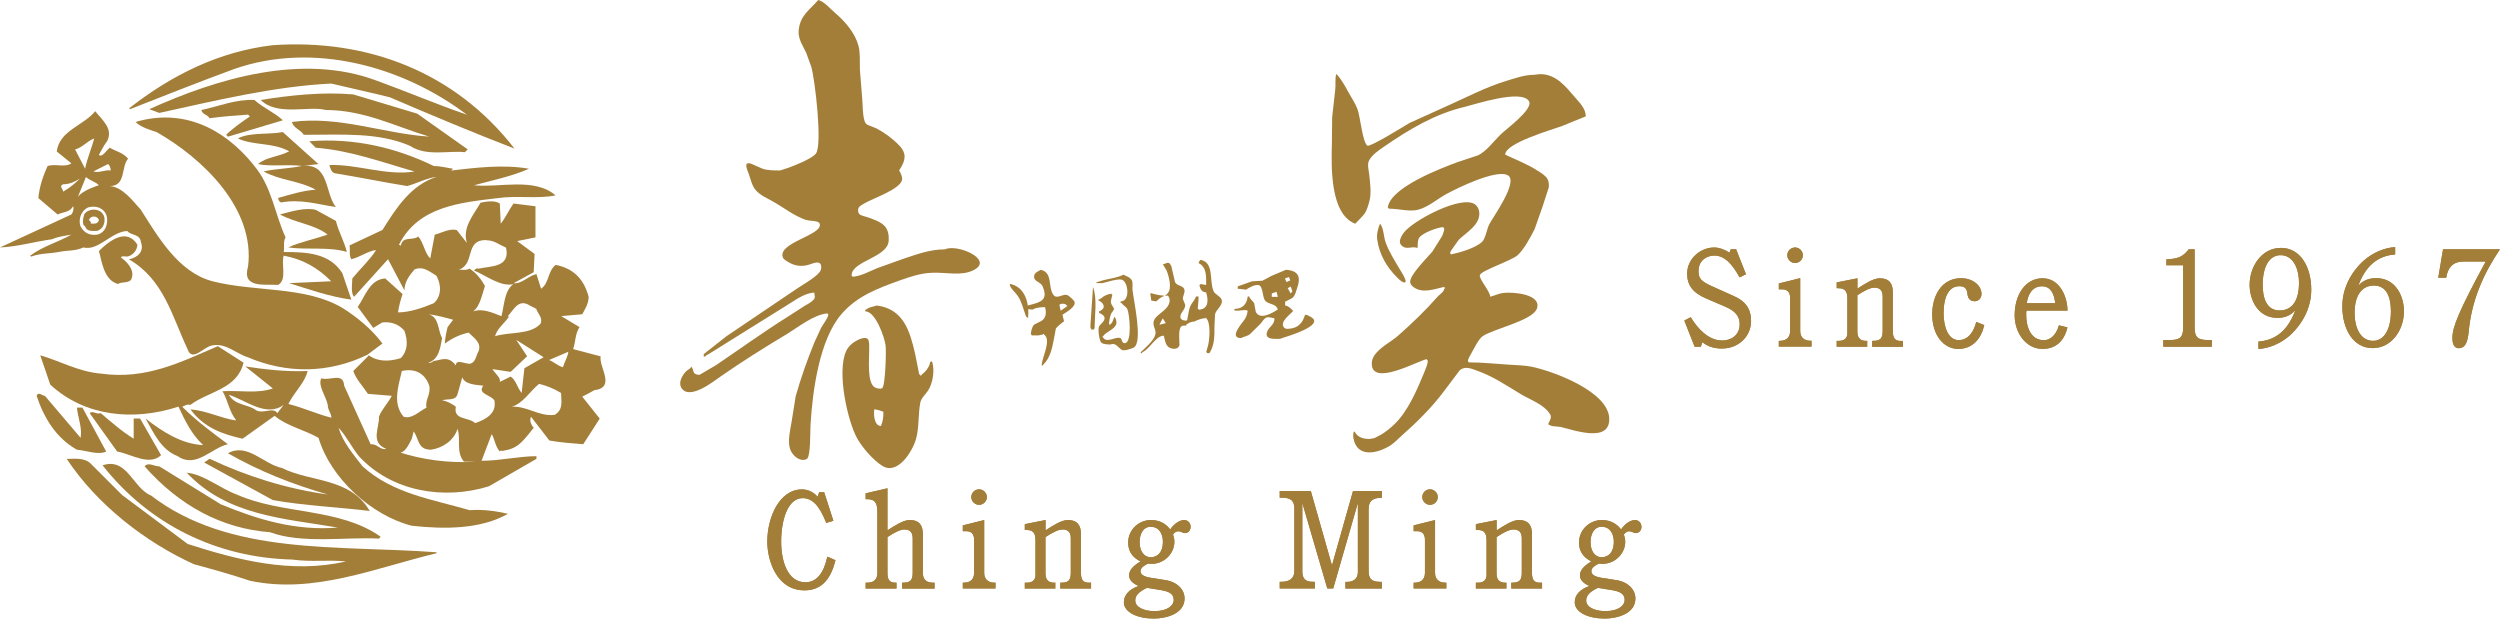
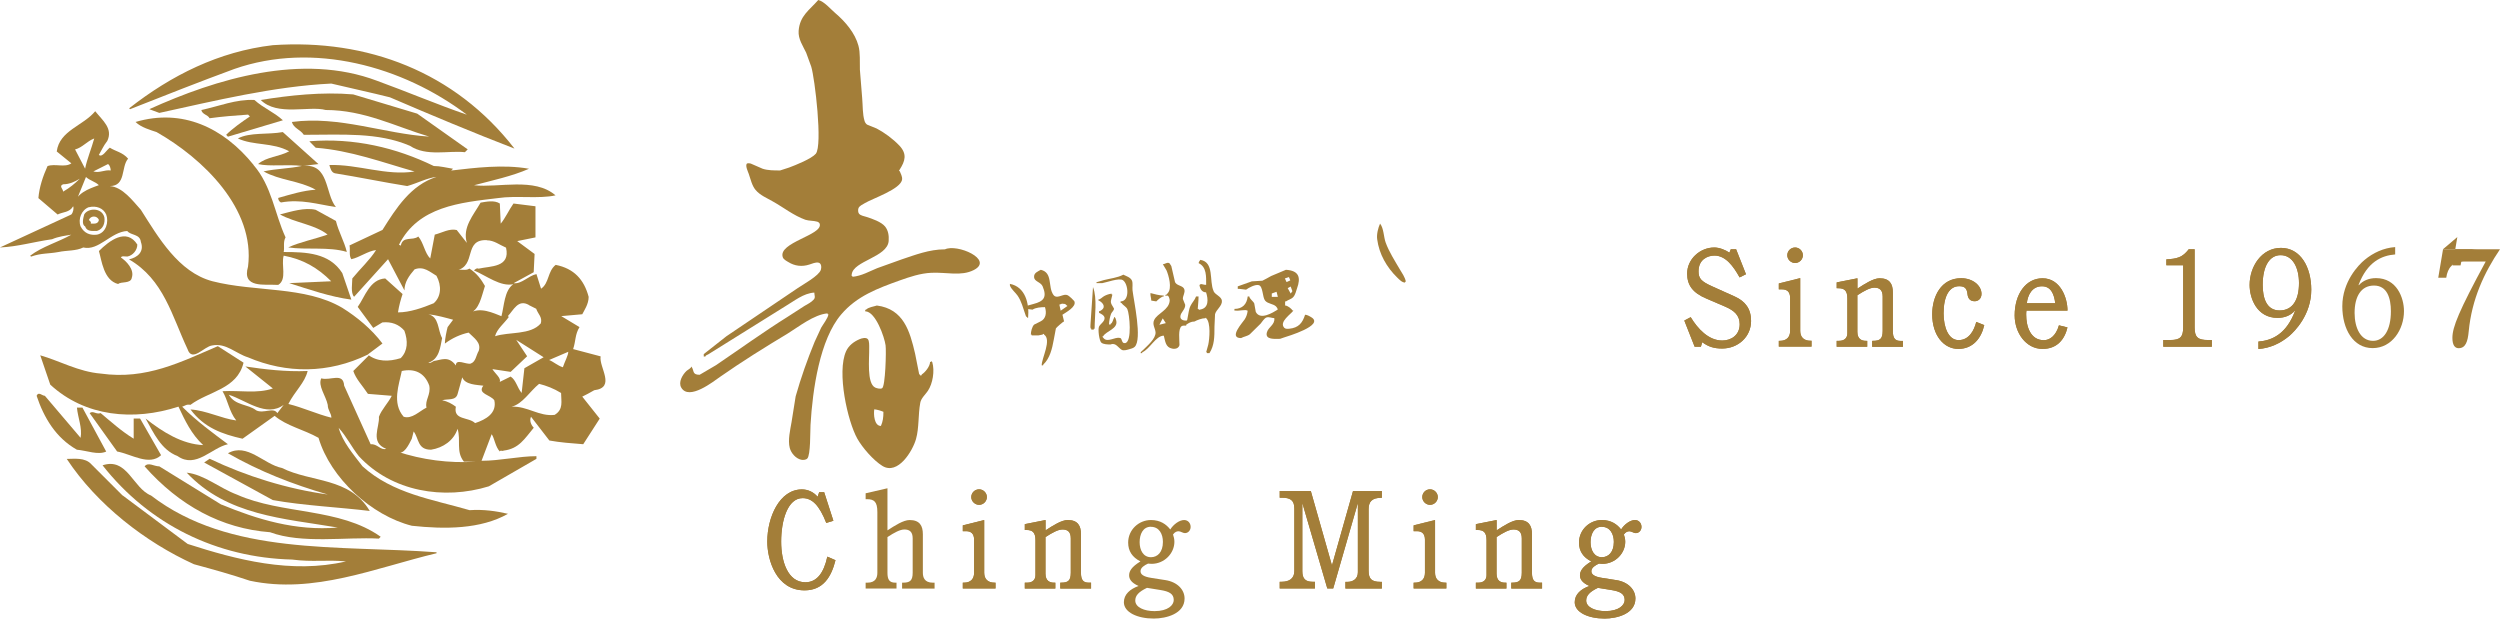
<svg xmlns="http://www.w3.org/2000/svg" id="_レイヤー_2" data-name="レイヤー 2" viewBox="0 0 309.31 76.53">
  <defs>
    <style>
      .cls-1 {
        fill: #a37e39;
      }
    </style>
  </defs>
  <g id="_レイヤー_1-2" data-name="レイヤー 1">
    <g>
      <path class="cls-1" d="M101.34,60.9h.63l1.14,3.53-.88.27c-.86-2.18-1.74-3.07-2.93-3.07-1.84,0-2.65,2.73-2.65,5.38,0,2.48.83,5.03,2.99,5.03,1.4,0,2.28-1.12,2.72-3.17l1.01.44c-.51,2.04-1.51,3.73-3.83,3.73-3.51,0-4.61-3.8-4.61-6.03,0-2.99,1.5-6.46,4.29-6.46.73,0,1.43.32,1.94.91l.19-.56Z" />
      <path class="cls-1" d="M111.6,72.09h.1c.86,0,1.22-.22,1.22-1.23v-4.25c0-.83-.4-1.1-1.03-1.1-.52,0-1.23.37-2.09.94v4.41c0,.83.22,1.23.97,1.23h.15v.73h-3.82v-.73h.22c1.05,0,1.23-.68,1.23-1.23v-7.51c0-1.28-.4-1.59-1.3-1.59h-.15v-.73l2.7-.62v5.21c.9-.59,1.98-1.28,2.74-1.28,1.25,0,1.64.71,1.64,1.76v4.76c0,.56.19,1.23,1.23,1.23h.22v.73h-4.02v-.73Z" />
      <path class="cls-1" d="M119.12,72.09h.14c.83,0,1.26-.46,1.26-1.22v-4.1c0-.78-.42-1.05-.99-1.05h-.41v-.72l2.65-.66v6.53c0,.76.44,1.22,1.27,1.22h.13v.72h-4.05v-.72ZM121.14,60.54c.52,0,.96.44.96.96s-.44.96-.96.96-.97-.44-.97-.96.43-.96.97-.96" />
      <path class="cls-1" d="M131.17,72.09h.1c.86,0,1.21-.22,1.21-1.23v-4.25c0-.83-.4-1.1-1.03-1.1-.52,0-1.23.37-2.1.94v4.53c0,.93.58,1.11,1.05,1.11h.17v.73h-3.78v-.73h.29c.69,0,1.03-.37,1.03-.93v-4.32c0-.96-.35-1.27-1.13-1.27h-.19v-.72l2.57-.51v1.28c.9-.59,1.98-1.28,2.74-1.28,1.25,0,1.64.71,1.64,1.76v4.76c0,.89.27,1.23.96,1.23h.29v.73h-3.81v-.73Z" />
-       <path class="cls-1" d="M144.18,71.77c1.52.24,2.38,1.21,2.38,2.28,0,1.89-2.28,2.48-3.81,2.48-2.03,0-3.7-.77-3.7-2.02,0-.98.78-1.64,1.82-2.01-.96-.42-1.17-.9-1.17-1.32,0-.49.27-1.03,1.4-1.72-1.01-.51-1.52-1.28-1.52-2.33,0-1.59,1.32-2.79,2.82-2.79,1.16,0,1.91.54,2.39,1.17.39-.63,1.13-1.17,1.71-1.17.49,0,.81.39.81.85,0,.42-.3.77-.71.77-.24,0-.54-.23-.78-.23-.22,0-.46.08-.69.4.1.29.17.56.17.91,0,1.4-1.22,2.72-2.82,2.72-.19,0-.34-.03-.44-.03-.43.2-.93.49-.93.94,0,.39.35.68,1.34.83l1.72.27ZM141.91,72.73c-1.03.49-1.45.96-1.45,1.57,0,.84,1.1,1.31,2.38,1.31,1.67,0,2.38-.74,2.38-1.38,0-.77-.59-1.06-1.64-1.23l-1.67-.27ZM142.4,65.17c-1,0-1.4.94-1.4,1.91s.44,1.86,1.4,1.86c.81,0,1.48-.62,1.48-1.89,0-.98-.46-1.87-1.48-1.87" />
      <path class="cls-1" d="M167.39,60.76h3.58v.83h-.07c-1.18,0-1.57.5-1.57,1.42v7.55c0,.99.28,1.43,1.47,1.43h.17v.83h-4.51v-.83h.27c.62,0,1.27-.34,1.27-1.17v-8.48h-.03l-3.02,10.47h-.73l-3.06-10.47h-.03v8.32c0,.91.35,1.32,1.27,1.32h.29v.83h-4.36v-.83h.24c.88,0,1.57-.36,1.57-1.32v-7.75c0-1.05-.54-1.33-1.52-1.33h-.29v-.83h3.85l2.6,9.15h.03l2.59-9.15Z" />
      <path class="cls-1" d="M174.91,72.09h.13c.83,0,1.26-.46,1.26-1.22v-4.1c0-.78-.42-1.05-.99-1.05h-.41v-.72l2.65-.66v6.53c0,.76.44,1.22,1.27,1.22h.13v.72h-4.05v-.72ZM176.93,60.54c.52,0,.96.44.96.96s-.44.96-.96.96-.96-.44-.96-.96.42-.96.96-.96" />
      <path class="cls-1" d="M186.96,72.09h.1c.86,0,1.22-.22,1.22-1.23v-4.25c0-.83-.41-1.1-1.03-1.1-.52,0-1.23.37-2.09.94v4.53c0,.93.57,1.11,1.05,1.11h.17v.73h-3.78v-.73h.29c.69,0,1.03-.37,1.03-.93v-4.32c0-.96-.35-1.27-1.13-1.27h-.19v-.72l2.57-.51v1.28c.9-.59,1.98-1.28,2.73-1.28,1.25,0,1.64.71,1.64,1.76v4.76c0,.89.27,1.23.96,1.23h.29v.73h-3.81v-.73Z" />
      <path class="cls-1" d="M199.96,71.77c1.52.24,2.38,1.21,2.38,2.28,0,1.89-2.28,2.48-3.81,2.48-2.03,0-3.7-.77-3.7-2.02,0-.98.77-1.64,1.82-2.01-.96-.42-1.17-.9-1.17-1.32,0-.49.27-1.03,1.4-1.72-1.01-.51-1.52-1.28-1.52-2.33,0-1.59,1.32-2.79,2.82-2.79,1.16,0,1.91.54,2.39,1.17.39-.63,1.13-1.17,1.71-1.17.49,0,.81.39.81.85,0,.42-.3.77-.71.77-.24,0-.54-.23-.78-.23-.22,0-.46.08-.69.4.1.29.17.56.17.91,0,1.4-1.22,2.72-2.82,2.72-.18,0-.34-.03-.44-.03-.42.2-.93.49-.93.94,0,.39.35.68,1.33.83l1.72.27ZM197.7,72.73c-1.03.49-1.45.96-1.45,1.57,0,.84,1.1,1.31,2.38,1.31,1.67,0,2.38-.74,2.38-1.38,0-.77-.59-1.06-1.64-1.23l-1.67-.27ZM198.19,65.17c-1,0-1.4.94-1.4,1.91s.44,1.86,1.4,1.86c.81,0,1.48-.62,1.48-1.89,0-.98-.46-1.87-1.48-1.87" />
      <path class="cls-1" d="M101.34,60.9h.63l1.14,3.53-.88.27c-.86-2.18-1.74-3.07-2.93-3.07-1.84,0-2.65,2.73-2.65,5.38,0,2.48.83,5.03,2.99,5.03,1.4,0,2.28-1.12,2.72-3.17l1.01.44c-.51,2.04-1.51,3.73-3.83,3.73-3.51,0-4.61-3.8-4.61-6.03,0-2.99,1.5-6.46,4.29-6.46.73,0,1.43.32,1.94.91l.19-.56Z" />
-       <path class="cls-1" d="M111.6,72.09h.1c.86,0,1.22-.22,1.22-1.23v-4.25c0-.83-.4-1.1-1.03-1.1-.52,0-1.23.37-2.09.94v4.41c0,.83.22,1.23.97,1.23h.15v.73h-3.82v-.73h.22c1.05,0,1.23-.68,1.23-1.23v-7.51c0-1.28-.4-1.59-1.3-1.59h-.15v-.73l2.7-.62v5.21c.9-.59,1.98-1.28,2.74-1.28,1.25,0,1.64.71,1.64,1.76v4.76c0,.56.19,1.23,1.23,1.23h.22v.73h-4.02v-.73Z" />
      <path class="cls-1" d="M119.12,72.09h.14c.83,0,1.26-.46,1.26-1.22v-4.1c0-.78-.42-1.05-.99-1.05h-.41v-.72l2.65-.66v6.53c0,.76.44,1.22,1.27,1.22h.13v.72h-4.05v-.72ZM121.14,60.54c.52,0,.96.44.96.96s-.44.96-.96.96-.97-.44-.97-.96.43-.96.97-.96" />
      <path class="cls-1" d="M131.17,72.09h.1c.86,0,1.21-.22,1.21-1.23v-4.25c0-.83-.4-1.1-1.03-1.1-.52,0-1.23.37-2.1.94v4.53c0,.93.58,1.11,1.05,1.11h.17v.73h-3.78v-.73h.29c.69,0,1.03-.37,1.03-.93v-4.32c0-.96-.35-1.27-1.13-1.27h-.19v-.72l2.57-.51v1.28c.9-.59,1.98-1.28,2.74-1.28,1.25,0,1.64.71,1.64,1.76v4.76c0,.89.27,1.23.96,1.23h.29v.73h-3.81v-.73Z" />
      <path class="cls-1" d="M144.18,71.77c1.52.24,2.38,1.21,2.38,2.28,0,1.89-2.28,2.48-3.81,2.48-2.03,0-3.7-.77-3.7-2.02,0-.98.78-1.64,1.82-2.01-.96-.42-1.17-.9-1.17-1.32,0-.49.27-1.03,1.4-1.72-1.01-.51-1.52-1.28-1.52-2.33,0-1.59,1.32-2.79,2.82-2.79,1.16,0,1.91.54,2.39,1.17.39-.63,1.13-1.17,1.71-1.17.49,0,.81.39.81.85,0,.42-.3.77-.71.77-.24,0-.54-.23-.78-.23-.22,0-.46.08-.69.4.1.29.17.56.17.91,0,1.4-1.22,2.72-2.82,2.72-.19,0-.34-.03-.44-.03-.43.2-.93.49-.93.94,0,.39.35.68,1.34.83l1.72.27ZM141.91,72.73c-1.03.49-1.45.96-1.45,1.57,0,.84,1.1,1.31,2.38,1.31,1.67,0,2.38-.74,2.38-1.38,0-.77-.59-1.06-1.64-1.23l-1.67-.27ZM142.4,65.17c-1,0-1.4.94-1.4,1.91s.44,1.86,1.4,1.86c.81,0,1.48-.62,1.48-1.89,0-.98-.46-1.87-1.48-1.87" />
      <path class="cls-1" d="M167.39,60.76h3.58v.83h-.07c-1.18,0-1.57.5-1.57,1.42v7.55c0,.99.28,1.43,1.47,1.43h.17v.83h-4.51v-.83h.27c.62,0,1.27-.34,1.27-1.17v-8.48h-.03l-3.02,10.47h-.73l-3.06-10.47h-.03v8.32c0,.91.35,1.32,1.27,1.32h.29v.83h-4.36v-.83h.24c.88,0,1.57-.36,1.57-1.32v-7.75c0-1.05-.54-1.33-1.52-1.33h-.29v-.83h3.85l2.6,9.15h.03l2.59-9.15Z" />
      <path class="cls-1" d="M174.91,72.09h.13c.83,0,1.26-.46,1.26-1.22v-4.1c0-.78-.42-1.05-.99-1.05h-.41v-.72l2.65-.66v6.53c0,.76.44,1.22,1.27,1.22h.13v.72h-4.05v-.72ZM176.93,60.54c.52,0,.96.44.96.96s-.44.96-.96.96-.96-.44-.96-.96.42-.96.96-.96" />
      <path class="cls-1" d="M186.96,72.09h.1c.86,0,1.22-.22,1.22-1.23v-4.25c0-.83-.41-1.1-1.03-1.1-.52,0-1.23.37-2.09.94v4.53c0,.93.57,1.11,1.05,1.11h.17v.73h-3.78v-.73h.29c.69,0,1.03-.37,1.03-.93v-4.32c0-.96-.35-1.27-1.13-1.27h-.19v-.72l2.57-.51v1.28c.9-.59,1.98-1.28,2.73-1.28,1.25,0,1.64.71,1.64,1.76v4.76c0,.89.27,1.23.96,1.23h.29v.73h-3.81v-.73Z" />
      <path class="cls-1" d="M199.96,71.77c1.52.24,2.38,1.21,2.38,2.28,0,1.89-2.28,2.48-3.81,2.48-2.03,0-3.7-.77-3.7-2.02,0-.98.77-1.64,1.82-2.01-.96-.42-1.17-.9-1.17-1.32,0-.49.27-1.03,1.4-1.72-1.01-.51-1.52-1.28-1.52-2.33,0-1.59,1.32-2.79,2.82-2.79,1.16,0,1.91.54,2.39,1.17.39-.63,1.13-1.17,1.71-1.17.49,0,.81.39.81.85,0,.42-.3.77-.71.77-.24,0-.54-.23-.78-.23-.22,0-.46.08-.69.4.1.29.17.56.17.91,0,1.4-1.22,2.72-2.82,2.72-.18,0-.34-.03-.44-.03-.42.2-.93.49-.93.94,0,.39.35.68,1.33.83l1.72.27ZM197.7,72.73c-1.03.49-1.45.96-1.45,1.57,0,.84,1.1,1.31,2.38,1.31,1.67,0,2.38-.74,2.38-1.38,0-.77-.59-1.06-1.64-1.23l-1.67-.27ZM198.19,65.17c-1,0-1.4.94-1.4,1.91s.44,1.86,1.4,1.86c.81,0,1.48-.62,1.48-1.89,0-.98-.46-1.87-1.48-1.87" />
      <path class="cls-1" d="M214.13,30.84h.67l1.22,3.09-.79.39c-.74-1.33-1.7-2.7-3.11-2.7-.85,0-1.97.49-1.97,1.94,0,.89.32,1.25,1.67,1.86l2.82,1.27c1.3.59,2.01,1.52,2.01,3.02,0,1.99-1.64,3.41-3.58,3.41-1.01,0-1.7-.22-2.46-.78l-.17.56h-.77l-1.28-3.24.79-.42c.86,1.42,2.2,2.89,3.9,2.89,1.12,0,2.16-.68,2.16-2.01,0-1.1-.66-1.69-1.79-2.18l-2.33-1c-1.64-.69-2.38-1.62-2.38-3.09,0-1.79,1.59-3.23,3.36-3.23.61,0,1.37.29,1.87.64l.17-.42Z" />
      <path class="cls-1" d="M220.07,42.17h.14c.83,0,1.27-.46,1.27-1.22v-4.1c0-.78-.42-1.05-.99-1.05h-.41v-.73l2.65-.66v6.53c0,.76.44,1.22,1.27,1.22h.13v.72h-4.05v-.72ZM222.1,30.62c.52,0,.96.44.96.96s-.44.96-.96.96-.97-.44-.97-.96.43-.96.97-.96" />
      <path class="cls-1" d="M231.62,42.17h.1c.86,0,1.21-.22,1.21-1.23v-4.25c0-.83-.4-1.1-1.03-1.1-.52,0-1.23.37-2.1.94v4.53c0,.93.58,1.11,1.05,1.11h.17v.73h-3.78v-.73h.29c.69,0,1.03-.37,1.03-.93v-4.32c0-.96-.35-1.26-1.13-1.26h-.19v-.72l2.57-.51v1.28c.9-.59,1.98-1.28,2.74-1.28,1.25,0,1.64.71,1.64,1.76v4.76c0,.89.27,1.23.96,1.23h.29v.73h-3.81v-.73Z" />
      <path class="cls-1" d="M245.5,40.23c-.37,1.64-1.42,2.94-3.21,2.94s-3.23-1.67-3.23-4.29c0-2.2,1.1-4.46,3.58-4.46,1.44,0,2.52.91,2.52,1.94,0,.55-.37.91-.85.91-.59,0-.83-.39-.88-.86-.07-.69-.31-1-1.03-1-1.2,0-1.93,1.18-1.93,3.36,0,1.71.59,3.31,1.86,3.31s1.91-1.17,2.18-2.25l.98.39Z" />
      <path class="cls-1" d="M255.8,40.5c-.36,1.53-1.32,2.67-3.09,2.67-2.04,0-3.45-1.99-3.45-4.15,0-2.64,1.39-4.59,3.45-4.59,2.21,0,3.09,2.42,3.09,4h-5.08c-.03.17-.03.36-.03.52,0,1.43.52,3.14,2.18,3.14.69,0,1.49-.49,1.87-1.84l1.06.26ZM254.28,37.51c-.13-1.1-.52-2.09-1.64-2.09-1.27,0-1.77,1.15-1.87,2.09h3.51Z" />
      <path class="cls-1" d="M267.65,42.07h.84c1.25,0,1.62-.37,1.62-1.55v-7.7h-2.08v-.73c1.27-.08,1.97-.2,2.77-1.25h.73v9.68c0,1.22.4,1.55,1.69,1.55h.44v.83h-6.01v-.83Z" />
      <path class="cls-1" d="M279.42,42.26c1.69-.13,3.46-.93,4.53-3.78l-.03-.03c-.51.57-1.25.88-2.13.88-2.57,0-3.46-2.43-3.46-4.08,0-2.25,1.47-4.58,3.88-4.58s3.75,2.36,3.75,5.18c0,3.07-2.03,5.13-2.74,5.73-1.08.9-2.38,1.5-3.8,1.6v-.91ZM282.16,31.57c-1.34,0-2.21,1.33-2.21,3.67,0,1.62.46,3.17,2.09,3.17s2.4-1.33,2.4-3.38c0-1.89-.76-3.46-2.28-3.46" />
      <path class="cls-1" d="M296.34,31.48c-1.69.13-3.46.93-4.53,3.78l.03.03c.51-.57,1.25-.88,2.13-.88,2.57,0,3.46,2.43,3.46,4.09,0,2.25-1.47,4.57-3.88,4.57s-3.75-2.36-3.75-5.18c0-3.07,2.03-5.13,2.74-5.72,1.08-.9,2.38-1.5,3.8-1.6v.91ZM293.72,35.33c-1.59,0-2.4,1.34-2.4,3.38,0,1.89.76,3.46,2.28,3.46,1.33,0,2.21-1.33,2.21-3.66,0-1.62-.46-3.18-2.09-3.18" />
-       <path class="cls-1" d="M302.25,30.84h7.06c-1.94,2.87-3.49,6.15-3.87,10.15-.12,1.29-.39,2.09-1.25,2.09-.47,0-.77-.39-.77-1.28,0-1.33.81-3.33,4.12-9.44h-2.75c-1.3,0-1.96.76-2.13,2h-.99l.59-3.51Z" />
+       <path class="cls-1" d="M302.25,30.84h7.06h-2.75c-1.3,0-1.96.76-2.13,2h-.99l.59-3.51Z" />
      <path class="cls-1" d="M214.13,30.84h.67l1.22,3.09-.79.39c-.74-1.33-1.7-2.7-3.11-2.7-.85,0-1.97.49-1.97,1.94,0,.89.32,1.25,1.67,1.86l2.82,1.27c1.3.59,2.01,1.52,2.01,3.02,0,1.99-1.64,3.41-3.58,3.41-1.01,0-1.7-.22-2.46-.78l-.17.56h-.77l-1.28-3.24.79-.42c.86,1.42,2.2,2.89,3.9,2.89,1.12,0,2.16-.68,2.16-2.01,0-1.1-.66-1.69-1.79-2.18l-2.33-1c-1.64-.69-2.38-1.62-2.38-3.09,0-1.79,1.59-3.23,3.36-3.23.61,0,1.37.29,1.87.64l.17-.42Z" />
      <path class="cls-1" d="M220.07,42.17h.14c.83,0,1.27-.46,1.27-1.22v-4.1c0-.78-.42-1.05-.99-1.05h-.41v-.73l2.65-.66v6.53c0,.76.44,1.22,1.27,1.22h.13v.72h-4.05v-.72ZM222.1,30.62c.52,0,.96.44.96.96s-.44.96-.96.96-.97-.44-.97-.96.43-.96.97-.96" />
      <path class="cls-1" d="M231.62,42.17h.1c.86,0,1.21-.22,1.21-1.23v-4.25c0-.83-.4-1.1-1.03-1.1-.52,0-1.23.37-2.1.94v4.53c0,.93.58,1.11,1.05,1.11h.17v.73h-3.78v-.73h.29c.69,0,1.03-.37,1.03-.93v-4.32c0-.96-.35-1.26-1.13-1.26h-.19v-.72l2.57-.51v1.28c.9-.59,1.98-1.28,2.74-1.28,1.25,0,1.64.71,1.64,1.76v4.76c0,.89.27,1.23.96,1.23h.29v.73h-3.81v-.73Z" />
      <path class="cls-1" d="M245.5,40.23c-.37,1.64-1.42,2.94-3.21,2.94s-3.23-1.67-3.23-4.29c0-2.2,1.1-4.46,3.58-4.46,1.44,0,2.52.91,2.52,1.94,0,.55-.37.91-.85.91-.59,0-.83-.39-.88-.86-.07-.69-.31-1-1.03-1-1.2,0-1.93,1.18-1.93,3.36,0,1.71.59,3.31,1.86,3.31s1.91-1.17,2.18-2.25l.98.39Z" />
      <path class="cls-1" d="M255.8,40.5c-.36,1.53-1.32,2.67-3.09,2.67-2.04,0-3.45-1.99-3.45-4.15,0-2.64,1.39-4.59,3.45-4.59,2.21,0,3.09,2.42,3.09,4h-5.08c-.03.17-.03.36-.03.52,0,1.43.52,3.14,2.18,3.14.69,0,1.49-.49,1.87-1.84l1.06.26ZM254.28,37.51c-.13-1.1-.52-2.09-1.64-2.09-1.27,0-1.77,1.15-1.87,2.09h3.51Z" />
      <path class="cls-1" d="M267.65,42.07h.84c1.25,0,1.62-.37,1.62-1.55v-7.7h-2.08v-.73c1.27-.08,1.97-.2,2.77-1.25h.73v9.68c0,1.22.4,1.55,1.69,1.55h.44v.83h-6.01v-.83Z" />
      <path class="cls-1" d="M279.42,42.26c1.69-.13,3.46-.93,4.53-3.78l-.03-.03c-.51.57-1.25.88-2.13.88-2.57,0-3.46-2.43-3.46-4.08,0-2.25,1.47-4.58,3.88-4.58s3.75,2.36,3.75,5.18c0,3.07-2.03,5.13-2.74,5.73-1.08.9-2.38,1.5-3.8,1.6v-.91ZM282.16,31.57c-1.34,0-2.21,1.33-2.21,3.67,0,1.62.46,3.17,2.09,3.17s2.4-1.33,2.4-3.38c0-1.89-.76-3.46-2.28-3.46" />
-       <path class="cls-1" d="M296.34,31.48c-1.69.13-3.46.93-4.53,3.78l.03.03c.51-.57,1.25-.88,2.13-.88,2.57,0,3.46,2.43,3.46,4.09,0,2.25-1.47,4.57-3.88,4.57s-3.75-2.36-3.75-5.18c0-3.07,2.03-5.13,2.74-5.72,1.08-.9,2.38-1.5,3.8-1.6v.91ZM293.72,35.33c-1.59,0-2.4,1.34-2.4,3.38,0,1.89.76,3.46,2.28,3.46,1.33,0,2.21-1.33,2.21-3.66,0-1.62-.46-3.18-2.09-3.18" />
      <path class="cls-1" d="M302.25,30.84h7.06c-1.94,2.87-3.49,6.15-3.87,10.15-.12,1.29-.39,2.09-1.25,2.09-.47,0-.77-.39-.77-1.28,0-1.33.81-3.33,4.12-9.44h-2.75c-1.3,0-1.96.76-2.13,2h-.99l.59-3.51Z" />
      <path class="cls-1" d="M138.95,34c-.68.36-1.58.45-2.36.65-.31.09-.62.19-.93.27v.11h.21c.17,0,.34,0,.51,0,.53-.09,2.08-.67,2.54-.37.69.43.9,2.63-.28,2.63,0,.13-.03.2.11.2.21.3.57.43.73.76.27.58.61,4.04-.27,4.2-.5.09-.32-.64-.67-.64-.58-.15-1.51.6-1.99.04-.03-.04-.27-.25-.06-.25.34-.64,1.89-.92,1.61-1.95-.05-.14-.08-.42-.27-.42v.1c-.1.15-.2.71-.41.71v.1h-.21c.02-.44.11-.94.26-1.32.07-.19.36-.4.36-.64-.05-.09-.1-.17-.15-.26-.41-.61-.2-.73-.07-1.39.02-.09.04-.1-.08-.1v-.1c-.33.04-.67.16-.93.31-.19.1-.47.42-.71.42v.1c.46.19.97.74.45,1.16-.09.07-.21.18-.36.18v.21c.24.1.66.31.68.62.04.44-.52.74-.68,1.07-.17.33.02,1.78.29,2,.27.21.77.22,1.14.22.63-.27.96.42,1.37.66.23.14.68,0,.89-.06.26-.08.53-.13.72-.31.95-.92-.12-5.7-.27-7-.04-.36.06-.84-.06-1.17-.18-.44-.73-.58-1.11-.77" />
      <path class="cls-1" d="M124.95,35.11c0,.07,0,.13,0,.19.01.03.02.07.03.1.2.44.65.79.93,1.19.48.71.66,1.5.94,2.29.04.14.09.35.25.35v.1h.1c.17-1.77-.34-3.85-2.26-4.21" />
      <path class="cls-1" d="M135.23,35.52c-.1,1.55-.21,3.09-.31,4.63,0,.16-.06.52.1.52v.11h.31v-.11h.1c0-1.55.35-3.75-.2-5.15" />
      <path class="cls-1" d="M170.75,27.66c-.23.49-.45,1.33-.36,1.94.24,1.84,1.18,3.48,2.5,4.76.26.25.58.6.95.6v-.1h.1c-.11-.59-.48-1.07-.77-1.57-.61-1.04-1.32-2.15-1.73-3.28-.25-.68-.23-1.76-.69-2.34" />
      <path class="cls-1" d="M162.27,39.27c-.2-.12-.53-.33-.8-.33-.32,1.02-.81,1.62-1.95,1.73-.18.02-.47.04-.61-.1-.73-.73.85-1.73,1.12-2.15h-.1c-.16-.24-.62-.62-.93-.62v-.51h.11c.27-.2.66-.27.9-.54.26-.29.34-.72.47-1.09.46-1.27.29-2.18-1.38-2.28-.61.26-1.22.51-1.83.77-.36.2-.71.4-1.08.58-.44.03-.87.05-1.31.08-.58.21-1.17.42-1.74.62v.31h.2c.28.04.55.07.83.1.3-.23,1.15-.69,1.58-.56.53.16.43,1.51.78,1.92.36.41.98.37,1.34.71.09.09.21.25.21.4-.61.37-2.16,1.35-2.71.28-.06-.35-.12-.7-.19-1.05-.09-.23-.61-.6-.61-.86h-.2c-.1.96-.66,1.54-1.64,1.54v.21h.2c.24.06,1.34-.17,1.34,0h.1c-.06.45-.16.74-.37,1.08-.22.36-2.06,2.32-.45,2.32.33-.19.77-.23,1.08-.47.45-.44.9-.88,1.34-1.32.19-.22.42-.64.72-.76.31-.11.67.08.97.08.11.81-.72,1.08-.91,1.74-.29.98,1.03.82,1.63.82.14-.05.28-.1.43-.15.52-.17,5.02-1.5,3.46-2.5M159.9,36.03l-.21.29-.37-.67.37-.2.21.58ZM159.47,34.27l.17.42-.46.21-.21-.45.5-.17ZM157.35,36.73v-.42l.59-.21.16.63h-.75Z" />
      <path class="cls-1" d="M150.15,36.01c-.57-1.24.12-3.58-1.64-3.86-.07.1-.21.27-.21.41,1.01.47.93,1.69.93,2.68-.25.02-.48-.1-.72-.1v.1h-.11c.06.47.29.93.82.93.27.83.37,1.95-.73,2.13-.08.01-.2.1-.2-.08h-.1c.03-.5.1-1,.1-1.54h-.31c-.15.44-.49.75-.68,1.15-.22.42-.26,1.04-.37,1.52-.04.16,0,.32-.19.32-.33,0-.72-.12-.7-.51.02-.52.62-.85.6-1.44-.1-.24-.19-.48-.29-.73-.02-.41.31-.76.18-1.19-.15-.49-.91-.41-1.15-.89-.15-.66-.31-1.32-.46-1.99-.07-.11-.14-.22-.21-.33-.27-.21-.56.1-.84.1.15.25.3.5.45.75.28.65.72,2.22.16,2.83-.1.1-.13.22-.29.22v.1h.1c.31-.16.44.43.43.6-.08,1.18-1.52,1.56-1.92,2.4-.27.56.14,1.04.17,1.53.04.78-1.01,1.65-1.53,2.17-.09.09-.33.25-.33.4h.21v-.1c.94-.39,1.68-2.06,2.67-2.06.19.71.21,1.44,1.03,1.6.21.05.48.03.64-.07.13-.08.27-.24.27-.4,0-.58-.19-1.96.26-2.3.13-.1.39-.07.57-.07v-.11c.3-.21.6-.4,1.03-.4.31-.18.94-.41,1.34-.41.04-.06.1-.1.1,0,.59.52.42,2.56.26,3.28-.09.31-.18.62-.26.94h.1v.1h.31c.61-.96.62-1.99.62-3.29.02-.51.05-1.02.07-1.53.14-.56.9-1.02.85-1.65-.05-.54-.82-.73-1.03-1.19M143.44,40.18l.42-.79.38.59-.8.2Z" />
      <path class="cls-1" d="M143.99,36.67v-.1c-.64-.02-1.1-.18-1.65-.31-.04.33.1.61.1.93.21.04.41.06.62.1.18-.18.65-.62.93-.62" />
      <path class="cls-1" d="M132.92,37.26c-.12-.12-.24-.24-.36-.37-.18-.14-.38-.38-.62-.41-.5-.09-1.21.56-1.61,0-.71-.99-.04-2.75-1.56-3.1-.37.22-.87.37-.83.92.04.55.82.58,1.06,1.13.56,1.34.15,1.85-1.14,2.18-.35.1-.69.2-1.04.29,0,.13.03.1-.1.1v.21h.21c.27.04.55.07.82.1.39-.26,1.03-.31,1.54-.31.21.68.14,1.44-.56,1.77-.26.13-.52.26-.78.39-.26.24-.41.87-.41,1.24h.1v.1h.82c.17-.04.34-.07.51-.1.07-.05.21-.18.21,0,.96.64-.3,2.91-.3,3.8.13,0,.2.05.2-.1.82-.76,1.1-1.98,1.3-3.09.09-.45.18-.91.26-1.38.06-.12.93-.87,1.01-.87-.07-.28-.14-.55-.2-.82.41-.29,1.78-.99,1.47-1.67M131.23,38.44l-.16-.75.33-.12.38.04.29.25-.84.58Z" />
-       <path class="cls-1" d="M165.34,9.16c.66.67,1.11,1.57,1.55,2.35.37.66.79,1.28,1.06,1.99.34.87.63,4.13,1.23,4.52.33.21,4.62-2.45,5.2-2.8,1.4-.63,2.8-1.26,4.2-1.9,2.63-1.15,5.13-2.52,7.94-3.36.96-.28,2.09-.7,3.2-.7.27-.04.54-.06.82-.09,1.97,0,3.14,1.49,4.27,2.81.6.7,1.39,1.44,1.39,2.42-.97.38-1.94.79-2.9,1.18-1.19.45-7.07,2.1-7.07,3.55,1.39.67,2.76,1.17,4.04,2.01.42.26.9.55,1.18.98.17.27.22.76.16,1.1-.25.8-.51,1.59-.77,2.38-.32.92-.65,1.83-.97,2.75-.49.96-1.29,2.48-2.1,3.22-.74.67-4.46,1.89-4.67,2.44-.18.46,1.27,2.01,1.27,2.7.55-.13,1.06-.41,1.65-.47,1.2-.14,4.68.15,4.15,1.89-.46,1.52-5.29,2.51-6.71,3.45-.54.34-1.18,1.74-1.51,2.3-.07.11-.5.85-.26.85v.1c1.65,0,3.43.19,5.04.29.97.06,1.98.08,2.86.27,2.65.57,9.34,3.03,9.51,6.34.15,3.16-4.46,1.45-6.01,1.09-.33-.03-.67-.06-1.01-.1-.16-.02-.72-.28-.52-.28.13-.34.48-.76.23-1.18-.75-1.22-2.44-1.79-3.59-2.47-1.79-1.08-3.47-2.23-5.48-2.94-.4-.15-.85-.34-1.34-.34-.27,0-.6.13-.78.31-.65.87-1.3,1.73-1.95,2.59-1.49,2-3.4,3.88-5.26,5.52-.47.41-.87.87-1.38,1.19-1.48.94-4.13,1.64-4.56-.93-.02-.16-.09-.8.15-.8.34.71,1.06.92,1.85.92.21-.04.41-.07.61-.11.3-.15.6-.31.89-.47.53-.32,1.08-.78,1.54-1.21,1.69-1.6,2.83-4.28,3.69-6.37.02-.07.73-1.62.36-1.62v-.1c-1.03.16-7.03,3.58-6.81.41.03-.46.28-.88.57-1.2.79-.88,1.84-1.38,2.7-2.13,1.72-1.52,3.35-3.08,4.86-4.8.24-.27.83-.62.83-1.02.14,0,.11.03.11-.1h-.11v-.1c-1.2.27-2.68.87-3.82.02-.19-.15-.39-.36-.4-.63-.03-.9,2.14-3.02,2.74-3.74.4-.63.8-1.27,1.2-1.91.06-.13.45-1.04.18-1.04v-.1c-.75.05-2.67.74-3.03,1.37-.17.3-.16.81-.16,1.2h-.1c-.66-.24-1.32.33-1.93-.33-.42-.45.04-1.15.29-1.51,1.01-1.45,7.19-4.78,8.86-3.52.28.21.46.59.5.94.16,1.57-1.58,2.49-2.54,3.43-.21.31-.43.6-.64.9-.14.21-.43.55-.43.81h.1v.1c1.09-.22,3.11-.81,3.88-1.58.41-.42.57-1.56.86-2.13.38-.79,3.68-5.3,2.31-6.08-1.41-.81-6.33,1.62-7.56,2.29-1.12.6-2.17,1.55-3.4,1.93-1.09.35-2.5-.09-3.7-.09-.14,0-.1.03-.1-.1h-.1c.23-2.51,6.64-4.92,8.63-5.66.85-.29,1.7-.57,2.56-.85,1.03-.52,1.88-1.68,2.72-2.52.69-.7,4.15-3.18,3.56-4.17-.9-1.52-6.64.38-7.9.69-3.69.86-6.92,2.79-9.98,4.9-.64.43-1.64,1.11-1.95,1.85-.18.45.02,1.2.07,1.65.1.91.27,2.24.05,3.16-.14.55-.31,1.16-.6,1.63-.09.16-1.18,1.28-1.18,1.28-3.1-1.18-2.98-6.93-2.89-9.98.01-1.05.02-2.12.03-3.18.12-1.13.26-2.26.38-3.4.08-.57-.04-1.39.12-1.95" />
      <path class="cls-1" d="M116.88,30.85c-1.9,0-3.69.7-5.34,1.25-1.01.36-2.01.72-3.01,1.08-.99.4-1.92.96-3.07,1.07v-.1c-.15,0-.09-.09-.08-.21.2-1.67,4.41-2.11,4.57-4.12.05-.69-.06-1.31-.44-1.79-.47-.58-1.61-.97-2.3-1.19-.29-.1-.72-.15-.93-.4-.12-.14-.14-.47-.07-.67.1-.29.51-.47.76-.62.97-.59,4.53-1.76,4.64-2.96.04-.36-.18-.71-.29-1.01-.17,0-.04-.14,0-.21.66-1.04.94-1.9-.04-2.95-.79-.83-1.83-1.6-2.82-2.12-.4-.16-.79-.32-1.18-.48-.14-.1-.26-.27-.31-.44-.27-.88-.21-1.87-.3-2.86-.09-1.16-.18-2.33-.28-3.49-.03-.99.06-2.09-.18-2.97-.42-1.57-1.62-2.98-2.89-4.06-.59-.5-1.32-1.4-2.08-1.6-1.11,1.27-2.28,1.94-2.43,3.81-.08,1.02.55,1.9.93,2.71.21.58.42,1.16.63,1.73.44,1.42,1.43,9.73.56,10.78-.54.62-2.49,1.4-3.3,1.7-.37.12-.74.24-1.11.36-.74,0-1.53,0-2.16-.21-.49-.22-.98-.43-1.47-.64-.1-.03-.45-.09-.51.04-.17.28.17.98.25,1.21.23.66.41,1.5.86,2.02.56.66,1.39.99,2.1,1.4,1.35.75,2.58,1.75,4.05,2.28.45.15,1.02.1,1.48.24.12.04.27.14.3.27.4,1.39-5.21,2.3-4.57,4.13.08.26.47.47.68.59.79.5,1.7.61,2.61.31.28-.09.77-.3,1.1-.24.41.07.41.6.32.89-.23.74-2.18,1.8-2.84,2.25-2.95,1.99-5.9,3.98-8.84,5.97-.93.74-1.88,1.47-2.81,2.21v.3h.21c0-.14.23-.21.33-.26,3.19-1.99,6.38-3.98,9.57-5.97,1.08-.63,2.22-1.6,3.57-1.68,0,.34.17.59-.07.86-.32.36-.77.57-1.16.8-.69.45-1.37.89-2.06,1.33-3.02,1.89-5.92,3.99-8.89,6-.67.4-1.34.79-2.01,1.18-.98,0-.64-.55-1.03-1.03,0,.21-.45.42-.59.55-.49.46-1.05,1.39-.65,2.07.96,1.65,4-.78,4.85-1.37,2.68-1.87,5.48-3.62,8.28-5.3,1.4-.86,3.27-2.37,4.97-2.52v.1h.1c0,.42-.68,1.29-.89,1.67-.27.59-.54,1.17-.81,1.75-.9,2.19-1.69,4.42-2.35,6.75-.17,1.07-.34,2.13-.51,3.2-.16.93-.47,2.22-.22,3.18.17.65.75,1.31,1.41,1.46.25.05.58.03.76-.15.42-.44.35-3.31.4-4.17.26-4.41,1.15-10.56,3.79-13.65,1.93-2.28,4.54-3.24,7.24-4.21,1.21-.43,2.55-.89,3.93-.95,1.87-.09,3.67.46,5.24-.34,2.54-1.29-2.1-3.3-3.59-2.55" />
      <path class="cls-1" d="M115.27,44.79v-.1h-.1c0,.13.03.1-.1.1,0,.52-.61,1.29-1.03,1.54,0,.16-.08.12-.21.12,0-.14.03-.12-.1-.12-.17-.85-.35-1.71-.51-2.57-.65-2.8-1.43-5.53-4.73-5.96-.41.14-1,.19-1.34.51-.14,0-.1.09-.1.21,1.28,0,2.39,3.21,2.52,4.22.09.64-.02,5.1-.44,5.3-.25.11-.62.01-.85-.09-1.07-.52-.71-3.6-.74-4.9,0-.32.02-.87-.16-1.08-.22-.27-.78-.12-1.04,0-.7.3-1.34.78-1.66,1.49-1.17,2.6.19,8.67,1.39,10.81.63,1.12,1.99,2.69,3.11,3.38,1.92,1.17,3.74-1.87,4.15-3.32.4-1.41.25-2.99.53-4.5.1-.56.63-1.01.94-1.47.6-.89.87-2.47.54-3.57h-.1ZM108.99,52.7c-.84,0-.92-1.46-.82-2.06.41.05.8.17,1.13.31,0,.69-.06,1.18-.31,1.75" />
      <path class="cls-1" d="M63.64,18.38c-4.98-1.92-10.41-4.19-15.4-6.34-2.26-.57-4.87-1.13-7.25-1.7-7.13.34-14.49,2.15-21.28,3.63l-1.24-.46c8.26-3.74,18.91-7.02,28.19-3.51,3.74,1.36,7.48,2.95,11.1,4.19-7.93-6-19.02-9.06-28.76-5.66-4.3,1.58-8.6,3.28-12.91,4.98l-.11-.11c5.21-4.08,11.09-7.03,17.77-7.81,11.66-.8,22.53,3.28,29.9,12.79" />
      <path class="cls-1" d="M57.86,18.49l-.34.34c-2.04-.23-4.76.57-6.8-.79-3.96-1.7-8.37-1.36-13.13-1.36-.45-.68-1.25-.79-1.48-1.59,5.89-.79,11.44,1.47,16.99,1.81-4.19-1.25-8.04-3.29-12.8-3.29-2.04-.56-6,.8-8.04-1.24,3.51-.57,7.59-1.02,11.44-.69l7.92,2.38,6.23,4.41Z" />
      <path class="cls-1" d="M35,14.88c-2.27.67-4.54,1.35-6.8,2.03l-.22-.23c.79-.79,1.93-1.59,2.94-2.27l-.23-.23c-1.58.11-3.17.23-4.76.45-.23-.45-.9-.45-1.02-1.02,2.15-.45,4.31-1.36,6.57-1.24,1.13,1.02,2.38,1.47,3.51,2.5" />
      <path class="cls-1" d="M31.37,20.42c2.26,2.6,2.6,6,3.96,8.95-.33.57-.11,1.25-.23,1.81,2.83,0,5.66.11,7.25,2.61l1.12,3.28c-2.6-.34-5.2-1.25-7.69-2.04l5.2-.23c-1.7-1.7-3.5-2.72-5.88-3.17-.34,1.13.45,2.94-.68,3.62-1.7-.11-4.53.46-3.73-2.27.9-7.13-5.55-13.36-11.32-16.64-.68-.23-1.93-.57-2.6-1.25,5.77-1.7,10.87.68,14.61,5.32" />
      <path class="cls-1" d="M39.4,20.3l-1.92.23c3.28-.34,2.71,3.39,4.08,5.09-2.27-.34-4.31-1.02-6.8-.57-.23-.11-.34-.34-.34-.56,1.59-.45,3.06-.91,4.64-1.02-2.04-1.13-4.42-1.13-6.45-2.26,1.47-.34,3.17-.34,4.75-.68-1.81-.23-3.96.11-5.43-.23,1.02-.9,2.6-.9,3.85-1.58-2.04-1.13-4.42-.68-6.35-1.59,1.48-.79,3.74-.45,5.56-.79l4.41,3.96Z" />
      <rect class="cls-1" x="55.49" y="21.1" width=".22" height=".12" />
      <rect class="cls-1" x="54.01" y="21.55" width=".22" height=".23" />
      <path class="cls-1" d="M41.56,27.33c.33,1.35,1.02,2.49,1.35,3.84-2.26-.68-4.98-.22-7.25-.56,1.48-.68,3.28-1.02,4.87-1.59-1.59-1.25-4.07-1.47-5.89-2.49,1.36-.34,3.06-.9,4.42-.57l2.49,1.37Z" />
      <path class="cls-1" d="M12.91,26.87c.11.68-.11,1.47-.91,1.7-.57,0-1.25.11-1.47-.56-.45-.23-.23-1.03-.11-1.48.45-.79,2.15-.9,2.49.34M10.99,27.21c.11.12.34.23.23.45.34,0,.91.12,1.02-.45-.23-.56-1.02-.56-1.24,0" />
      <path class="cls-1" d="M16.99,30.27c0,.68-.57,1.36-1.24,1.47-.34,0-.68-.11-.79.12.67.45,1.69,1.48,1.35,2.49-.11.79-1.35.45-1.69.79-1.81-.45-2.04-2.94-2.38-4.08,1.24-1.24,3.4-2.94,4.76-.79" />
      <rect class="cls-1" x="48.24" y="31.74" width=".11" height=".24" />
      <path class="cls-1" d="M30.13,44.88c-.79,3.28-4.31,3.52-6.57,5.21-.46-.11-.68.12-1.02.23,1.81,1.81,3.85,3.29,5.66,4.64-2.04.45-3.96,3.06-6.23,1.47-2.04-.79-2.94-2.83-3.96-4.65,2.15,1.7,4.53,3.17,7.13,3.29-1.47-1.36-2.26-3.06-3.06-4.76-5.55,1.81-11.55,1.25-15.86-2.72l-1.24-3.63c2.38.68,4.76,2.04,7.48,2.26,5.66.8,9.96-1.46,14.49-3.39l3.18,2.04Z" />
      <path class="cls-1" d="M13.25,17.47c-.45.57-.68,1.13-1.02,1.7.45.34.91-.57,1.36-.9.68.45,1.58.56,2.26,1.36-.9,1.02-.23,3.39-2.26,3.39,1.58.12,2.83,1.82,3.84,2.94,2.16,3.4,4.65,7.71,8.83,8.83,5.32,1.37,11.44.57,16.08,3.29,1.81,1.13,3.62,2.61,4.98,4.42l-1.82,1.36c1.14.91,2.61.91,4.08.45.9-.91.9-2.15.45-3.4-.68-.78-1.58-1.13-2.72-1.02l-1.13.68-1.92-2.6c.9-1.25,1.47-3.4,3.4-3.52l2.15,1.93c-.23.68-.45,1.48-.57,2.27,1.47,0,3.06-.57,4.42-1.13.91-.79,1.02-2.15.34-3.4-.78-.45-1.58-1.24-2.71-.79-.68.79-1.25,1.58-1.25,2.6l-2.03-3.86-4.2,4.65c-.45-.46-.22-1.7-.22-2.27,1.01-1.24,2.15-2.26,2.94-3.51-1.02.11-2.04.91-3.06,1.13-.33-.45-.11-1.24-.23-1.7l4.08-1.92c1.7-2.71,3.51-5.55,6.68-6.56-1.13.11-2.38.79-3.62,1.13-2.83-.45-6.12-1.13-8.95-1.58-.46-.11-.57-.68-.68-1.02,3.51-.12,7.02,1.36,10.54.8-3.97-1.13-7.93-2.61-12.23-2.94l-.79-.8c5.54-.45,10.75.8,15.4,3.06.79,0,1.58.22,2.38.34l-.23.22c2.94-.34,6.45-.79,9.63-.22-2.04.91-4.65,1.47-6.8,2.04,3.06.34,7.47-1.01,10.08,1.25-2.04.46-4.87,0-7.13.34-4.64.56-9.85,1.01-12.24,5.77l.23.11c.23-1.24,1.48-.56,2.16-1.13.67.79.79,2.04,1.48,2.72l.56-2.95c.91-.23,1.81-.79,2.72-.57l1.25,1.59c-.57-1.92.79-3.39,1.7-4.98.68-.11,1.7-.34,2.38.11l.11,2.49c.57-.68,1.02-1.7,1.58-2.49l2.72.34v3.85l-2.26.46,2.15,1.59-.11,2.26-2.49,1.36c1.03.11,1.81-.91,2.83-1.13l.57,1.81c1.02-.68.79-2.15,1.81-2.95,2.26.45,3.51,1.81,4.08,3.96,0,.91-.57,1.7-.79,2.15l-2.6.23,2.26,1.36c-.57.91-.45,1.7-.79,2.72l3.4.9c-.22,1.36,1.93,3.86-.79,4.19-.57.34-1.02.56-1.48.79l2.16,2.72-2.04,3.17c-1.47-.11-2.94-.23-4.19-.46l-2.27-2.94c-.22.45,0,1.02.34,1.36-1.13,1.35-1.82,2.6-3.74,2.83-.11.12-.45-.11-.45.12-.57-.57-.68-1.7-1.02-2.15l-1.25,3.29c2.26,0,4.64-.57,6.79-.57v.33l-5.89,3.4c-5.55,1.71-12,.68-16.08-3.73-.91-1.14-1.48-2.38-2.5-3.51.46,1.7,1.82,3.29,2.95,4.76,3.74,3.39,8.61,4.08,13.25,5.43,1.7-.12,3.28.11,4.75.45-3.39,1.92-7.81,1.92-11.89,1.48-4.98-1.25-10.08-5.89-11.55-10.88-1.81-1.02-3.96-1.47-5.43-2.72l-3.97,2.83c-2.49-.56-4.75-1.35-6.44-3.62,1.92.11,3.85,1.13,5.66,1.36-.9-1.13-1.02-2.49-1.7-3.62,2.16-.12,4.31.33,6.23-.34l-3.4-2.72c2.26.34,4.98.68,7.7.56-.34,1.47-1.59,2.5-2.38,4.08,1.82.45,3.51,1.25,5.32,1.7,0-.56-.45-.91-.45-1.59-.23-1.12-1.25-2.37-.8-3.28,1.13.33,2.72-.79,2.83.91l3.28,7.25c.79-.11,1.24.79,1.92.56-2.04-.79-.79-2.72-.9-3.96.33-.91,1.14-1.7,1.59-2.6l-2.95-.24c-.67-1.02-1.47-1.81-1.81-2.83l1.92-1.92-.12-.11c-4.87,2.37-10.07,2.37-14.83.34-1.47-.45-2.72-1.81-4.42-1.47-1.02.11-2.49,2.15-3.06.45-1.92-4.08-2.94-8.61-7.24-11.1,1.01-.22,1.92-.91,1.47-2.15-.11-1.02-1.24-.79-1.69-1.36-2.04.11-3.51,2.49-5.44,2.04-.91.45-2.04.34-3.06.56-1.24.23-2.15.12-3.4.57l-.11-.11c1.47-1.13,3.51-1.7,5.09-2.6-.68.11-1.59.22-2.38.56-2.38.34-4.19.91-6.45,1.02l8.83-4.08c.23-.23.34-.79.23-1.02-.45.79-1.25.68-1.92,1.02l-2.38-2.03c.11-1.36.57-2.72,1.13-3.96.9-.34,2.16.22,2.95-.34l-1.81-1.47c.34-2.6,3.28-3.17,4.76-4.98.9,1.14,2.26,2.15,1.47,3.73M9.29,18.49l1.24,2.38c.22-1.14.79-2.5,1.13-3.74-.91.34-1.47,1.14-2.38,1.36M13.36,20.3l-1.81.91c.79.23,1.36-.23,2.15-.12,0-.22-.11-.68-.34-.79M10.64,21.89l-1.47,3.62c.12-1.58,1.82-2.15,3.06-2.6-.45-.45-1.13-.57-1.59-1.01M9.85,22.12c-.56.34-1.24.68-2.04.68-.56.22,0,.57,0,.91.8-.45,1.48-1.02,2.04-1.58M60.24,29.71c-2.94-.12-1.25,3.17-3.74,3.74.45-.22,1.13.11,1.58-.22.9.56,1.47,1.36,1.92,2.15-.45,1.36-.68,2.94-1.92,3.4,1.25-.91,3.06,0,3.96.34.34-1.24.34-3.17,1.47-3.96-1.58.34-3.28-1.02-4.87-1.7.11-.11.34-.34.57-.22,1.47-.34,3.96-.12,3.4-2.6-.8-.34-1.48-.91-2.38-.91M65.45,37.74c-1.36-.79-1.93.68-2.61,1.36l.11.12c-.56.79-1.47,1.47-1.7,2.38,1.7-.57,4.41-.12,5.66-1.59.22-.79-.34-1.13-.57-1.81l-.9-.45ZM53,38.88c1.36.34,1.13,1.92,1.7,2.95-.23,1.13-.34,2.6-1.7,3.05.23.11.45-.11.68-.22.91-.12,1.81-.69,2.72.56,0-.9,1.24-.11,1.82-.23.67-.23.67-1.02,1.01-1.58.34-1.02-.57-1.58-1.25-2.26-1.02.22-2.04.68-2.94,1.36,0-.57.22-1.59.34-2.04l.68-.91c-.8-.22-2.04-.57-3.06-.68M67.26,44.2l-3.39-2.15,1.35,2.03-2.04,1.93-2.26-.34c.34.56,1.13,1.13.9,1.59l1.36-.67c.68.45.8,1.36,1.36,2.03l.34-3.06,2.38-1.36ZM49.71,45.9c-.34,1.7-1.24,3.96.23,5.66,1.02.33,1.93-.68,2.83-1.13-.23-.9.56-1.59.34-2.72-.57-1.59-1.81-2.15-3.4-1.81M57.19,46.69l-.57,2.04c-.23.9-1.25.57-1.92.8.68.11,1.24.45,1.7.79-.34,1.7,1.58,1.24,2.38,2.03,1.36-.45,2.72-1.24,2.38-2.82-.45-.69-2.15-.8-1.36-1.81-.79-.11-2.26-.11-2.6-1.02M66.7,47.49c-1.13.91-2.04,2.49-3.4,2.83,1.92-.11,3.4,1.24,5.32,1.01,1.13-.68.8-1.7.8-2.71-.91-.56-1.81-.9-2.72-1.13M28.31,48.84c.79,1.37,2.38,1.13,3.39,1.93.91.46,2.15-.45,2.61.35l.79-1.03c-2.15,1.59-4.65-.56-6.79-1.25M56.62,53.03c-.46,1.47-1.81,2.38-3.29,2.61-1.7,0-1.47-1.36-2.15-2.26l-.23.9c-.34.68-1.02,2.16-1.81,1.59,3.06,1.02,6.45,1.47,9.73,1.25h-1.47c-1.02-1.25-.34-2.61-.79-4.08M10.99,25.63c-.9.33-1.36,1.47-1.02,2.38.46.9,1.25,1.13,2.04,1.02,1.13-.23,1.47-1.59,1.13-2.49-.34-.79-1.24-1.13-2.15-.9M70.32,43.52l-2.38,1.02c.57.23,1.02.68,1.7.9.22-.68.67-1.47.67-1.92" />
      <path class="cls-1" d="M9.97,54.17c.23-1.24-.34-2.49-.45-3.74h.68l2.94,5.44c-1.02.46-2.38-.12-3.63-.23-2.6-1.47-4.08-3.96-4.98-6.67.23-.57.68,0,1.02,0l4.42,5.2Z" />
      <path class="cls-1" d="M16.54,54.27v-2.49h.79l2.6,4.54c-1.47,1.36-3.63-.12-5.44-.46l-3.4-4.75c.45-.35.79.21,1.36,0,1.36,1.13,2.6,2.26,4.08,3.16" />
      <path class="cls-1" d="M41.45,52.13l.11.34-.11-.34Z" />
      <rect class="cls-1" x="41.79" y="52.58" width=".23" height=".23" />
      <path class="cls-1" d="M34.88,57.9c3.63,1.81,8.38,1.13,10.87,5.32-3.63-.45-8.26-.67-12-1.35l-8.49-4.65.68-.46c4.53,2.16,9.63,3.74,14.61,4.42-4.31-1.25-8.38-2.83-12.35-5.1,2.38-1.35,4.42,1.36,6.68,1.82" />
      <path class="cls-1" d="M15.18,61.3l8.04,6c6,1.93,12.8,3.74,19.59,2.16-2.49-.23-4.07.11-6.68-.23-9.28-.23-17.66-4.31-23.44-11.66,3.06-1.02,3.74,2.83,6,3.74,9.74,7.47,23.1,6.11,35.32,7.02v.12c-7.58,1.81-15.17,5.09-23.1,3.4-2.38-.8-4.41-1.36-6.91-2.04-6-2.72-12-7.37-15.74-13.03.9,0,2.27-.22,3.06.68l3.85,3.85Z" />
      <path class="cls-1" d="M27.41,62.43c4.41,1.82,9.17,3.29,14.38,2.84-6.68-1.13-13.7-1.47-18.69-6.79,2.15.22,4.08,1.93,6.23,2.72,5.55,2.48,12.68,1.59,17.77,5.21l-.22.23c-4.08-.23-9.51.68-13.47-.79-6-.46-11.22-3.29-15.52-8.15.46-.57,1.14,0,1.82,0l7.7,4.75Z" />
      <rect class="cls-1" x="40.76" y="61.19" width=".11" height=".12" />
    </g>
  </g>
</svg>